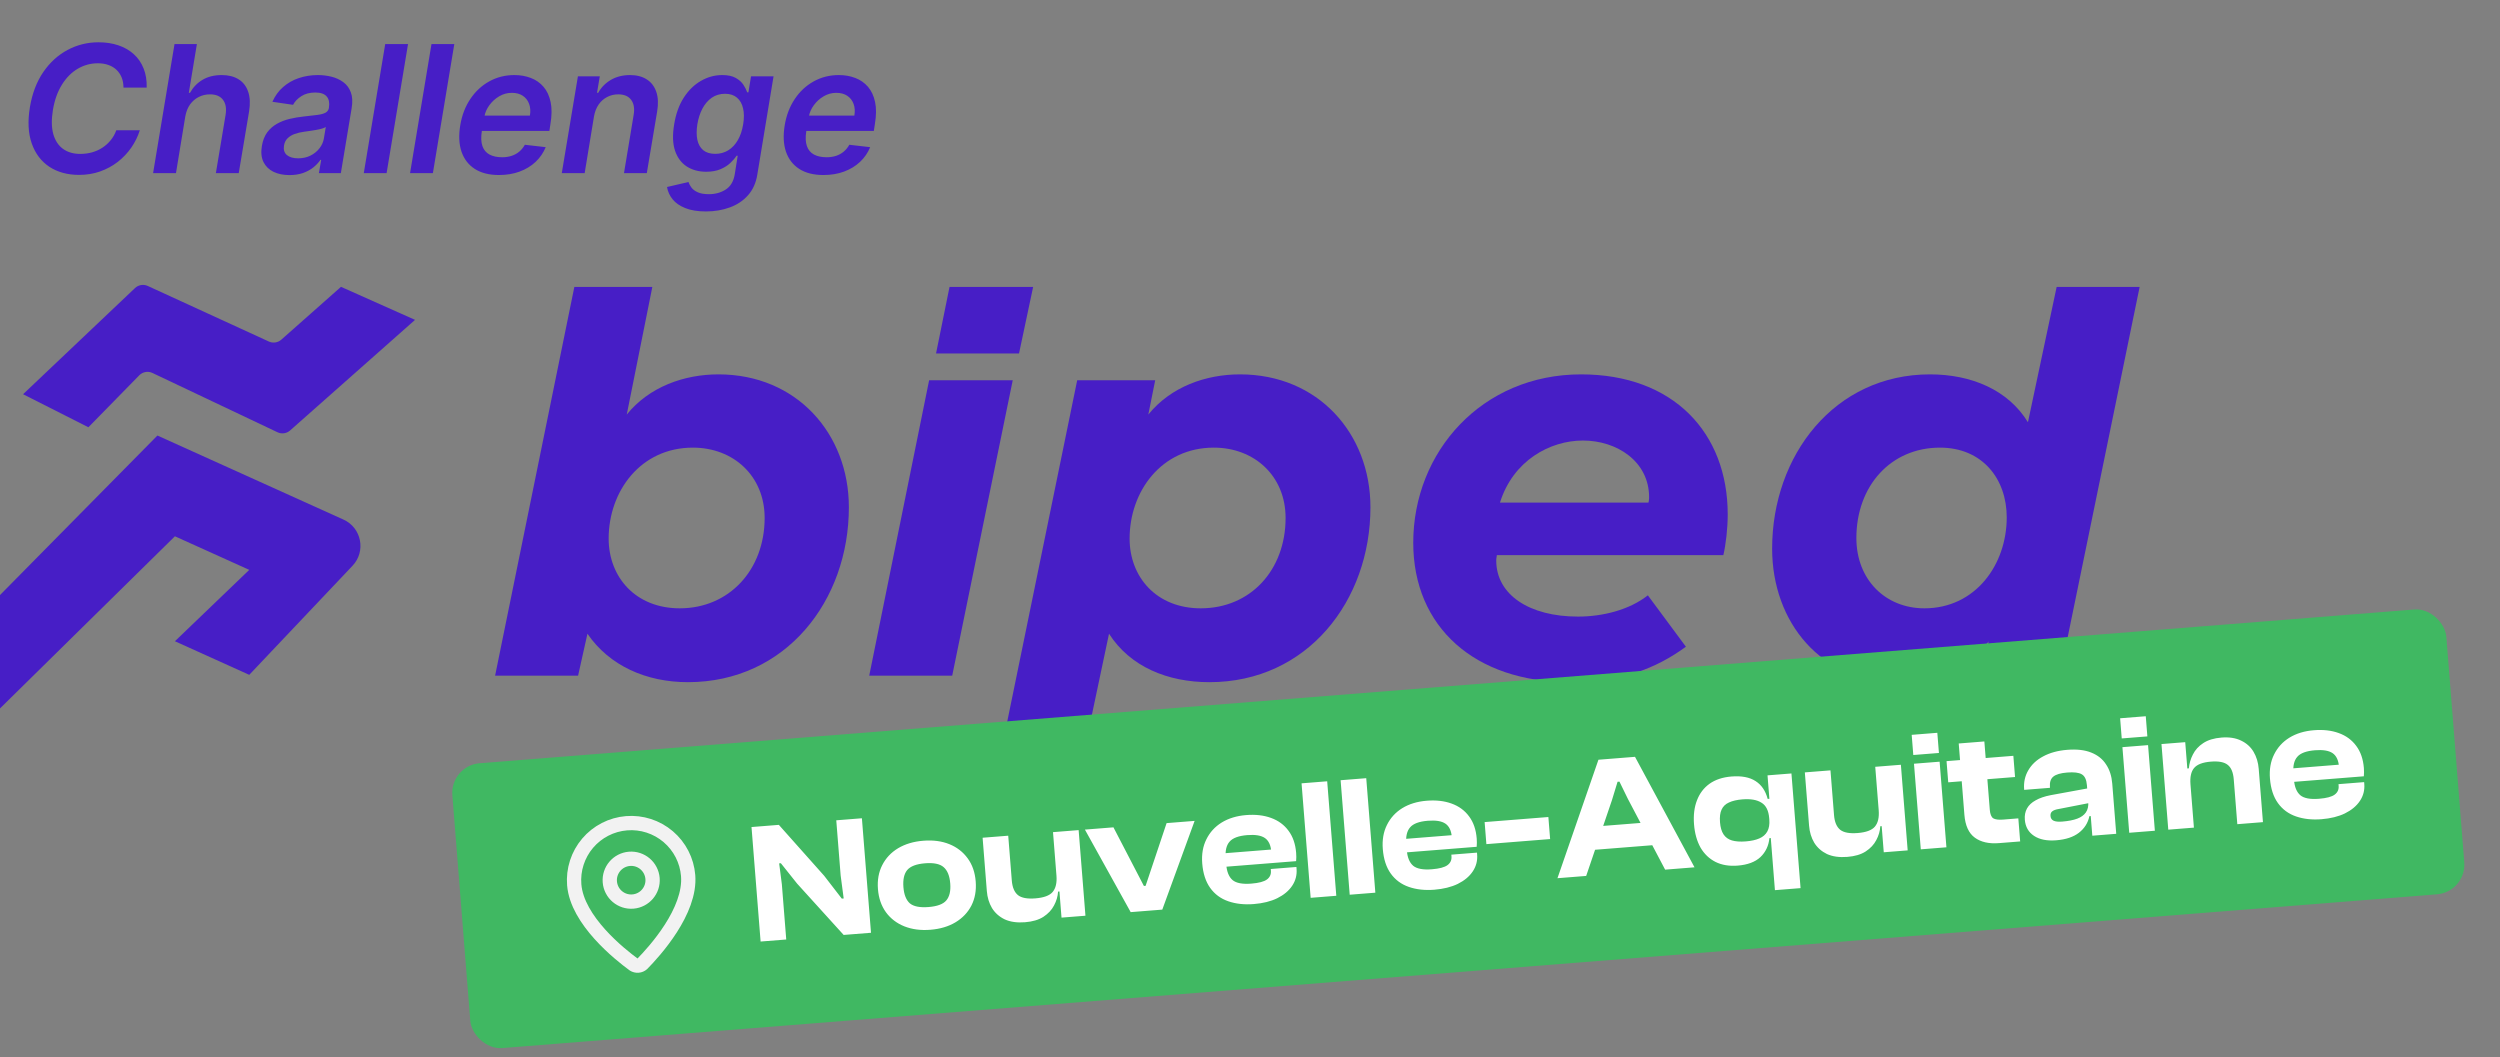
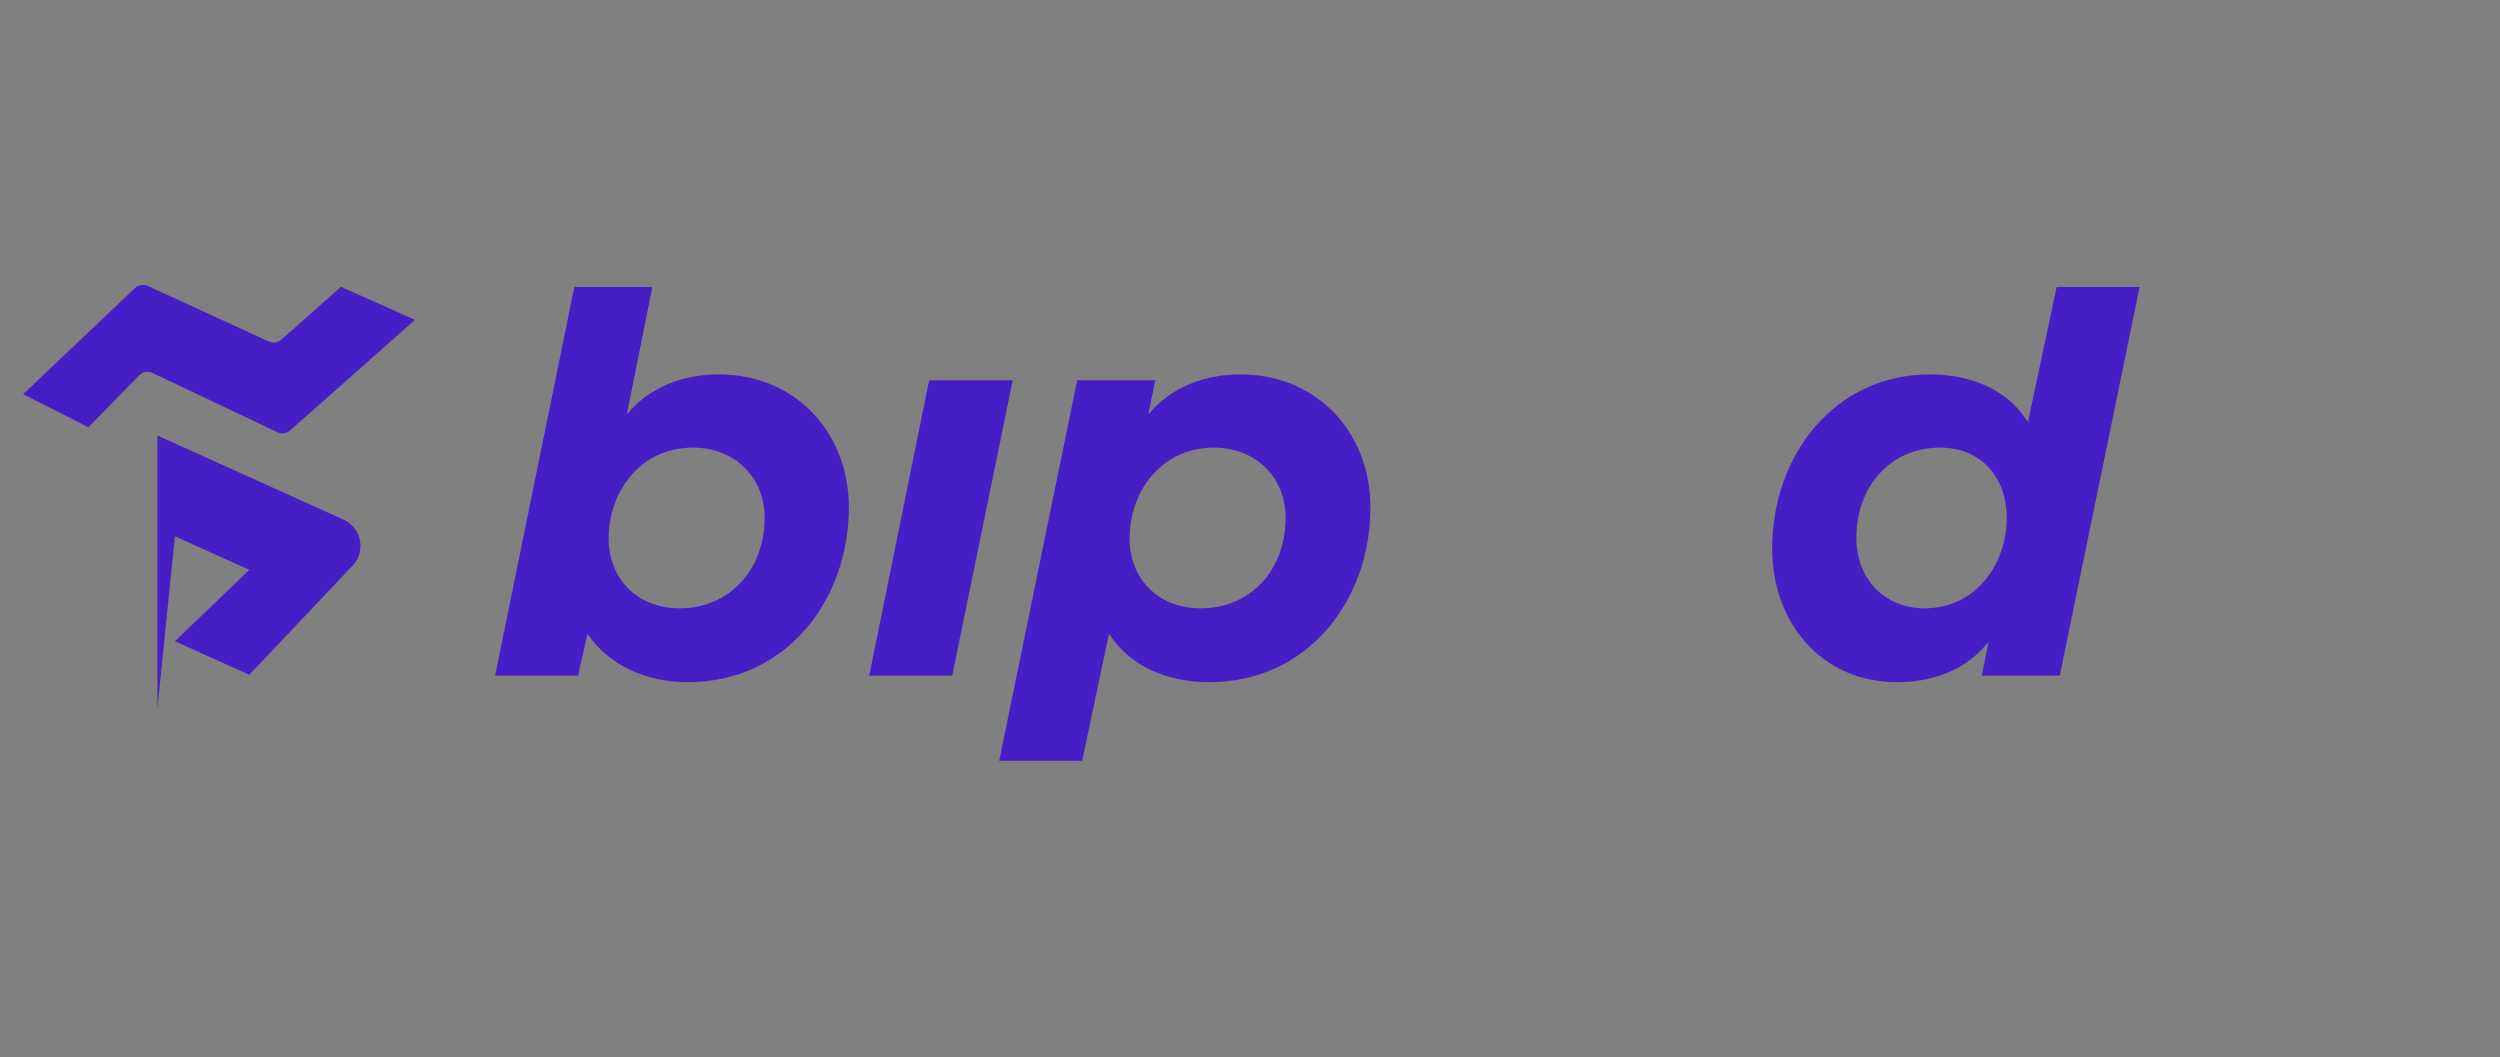
<svg xmlns="http://www.w3.org/2000/svg" width="350" height="148" viewBox="0 0 350 148" fill="none">
  <rect x="0" y="0" width="350" height="148" fill="#808080" stroke="none" />
  <path d="M96.306 95.504C90.453 95.504 85.3 93.188 82.242 88.722L80.932 94.594H69.314L80.408 40.171H91.327L87.746 58.036C90.89 54.149 95.782 52.412 100.586 52.412C111.505 52.412 118.842 60.683 118.842 71.022C118.842 84.09 110.02 95.504 96.306 95.504ZM95.17 85.165C102.071 85.165 107.05 79.789 107.05 72.51C107.05 66.638 102.683 62.668 97.005 62.668C89.667 62.668 85.212 68.788 85.212 75.405C85.212 80.781 88.968 85.165 95.17 85.165Z" fill="#471EC6" />
  <path d="M121.691 94.594L130.077 53.239H141.782L133.309 94.594H121.691Z" fill="#471EC6" />
  <path d="M139.889 106.504L150.807 53.239H161.726L160.765 58.036C163.91 54.149 168.802 52.412 173.606 52.412C184.525 52.412 191.862 60.683 191.862 71.022C191.862 84.09 183.04 95.504 169.326 95.504C163.473 95.504 158.232 93.353 155.262 88.722L151.506 106.504H139.889ZM168.103 85.165C175.091 85.165 179.983 79.789 179.983 72.51C179.983 66.638 175.615 62.668 169.937 62.668C162.6 62.668 158.145 68.788 158.145 75.405C158.145 80.781 161.901 85.165 168.103 85.165Z" fill="#471EC6" />
-   <path d="M219.781 95.504C206.503 95.504 197.855 87.812 197.855 75.984C197.855 63.247 207.464 52.412 221.353 52.412C234.281 52.412 241.88 60.6 241.88 72.014C241.88 73.999 241.618 76.232 241.269 77.721H209.56C209.56 77.887 209.473 78.135 209.473 78.466C209.473 83.263 214.103 86.323 220.916 86.323C224.323 86.323 228.079 85.413 230.699 83.346L236.028 90.541C231.835 93.602 226.943 95.504 219.781 95.504ZM209.997 70.36H230.787C230.787 70.36 230.874 70.029 230.874 69.615C230.874 64.57 226.332 61.675 221.615 61.675C216.985 61.675 211.832 64.487 209.997 70.36Z" fill="#471EC6" />
  <path d="M265.569 95.504C255 95.504 248.099 87.15 248.099 76.811C248.099 63.743 256.834 52.412 270.199 52.412C275.964 52.412 281.118 54.562 283.913 59.111L287.931 40.171H299.549L288.368 94.594H277.449L278.41 89.797C275.265 93.932 270.374 95.504 265.569 95.504ZM269.413 85.165C276.576 85.165 280.943 79.044 280.943 72.428C280.943 67.052 277.537 62.668 271.597 62.668C264.696 62.668 259.892 68.044 259.892 75.323C259.892 81.195 263.997 85.165 269.413 85.165Z" fill="#471EC6" />
-   <path d="M131.046 49.486L132.934 40.171H144.639L142.663 49.486H131.046Z" fill="#471EC6" />
-   <path d="M22.039 60.974L0 83.309V99.179L24.488 75.08L34.895 79.782L24.488 89.774L34.895 94.477L49.357 79.202C51.267 77.185 50.619 73.886 48.087 72.743L22.039 60.974Z" fill="#471EC6" />
+   <path d="M22.039 60.974V99.179L24.488 75.08L34.895 79.782L24.488 89.774L34.895 94.477L49.357 79.202C51.267 77.185 50.619 73.886 48.087 72.743L22.039 60.974Z" fill="#471EC6" />
  <path d="M18.9 40.33L3.23 55.191L12.376 59.817L19.496 52.545C19.979 52.052 20.721 51.92 21.343 52.215L38.849 60.516C39.434 60.793 40.128 60.695 40.612 60.266L58.105 44.782L47.74 40.157L39.382 47.554C38.903 47.978 38.219 48.08 37.637 47.813L20.686 40.034C20.086 39.759 19.379 39.876 18.9 40.33Z" fill="#471EC6" />
-   <path d="M20.535 12.265H17.288C17.288 11.723 17.2 11.244 17.023 10.826C16.847 10.403 16.6 10.044 16.282 9.75C15.964 9.456 15.588 9.235 15.153 9.088C14.717 8.935 14.235 8.859 13.706 8.859C12.694 8.859 11.753 9.115 10.882 9.626C10.011 10.138 9.273 10.882 8.667 11.859C8.061 12.829 7.641 14.009 7.406 15.397C7.188 16.75 7.209 17.882 7.467 18.794C7.732 19.706 8.191 20.394 8.844 20.859C9.497 21.318 10.291 21.547 11.226 21.547C11.797 21.547 12.344 21.477 12.867 21.335C13.391 21.188 13.873 20.974 14.315 20.691C14.761 20.403 15.153 20.053 15.488 19.641C15.829 19.229 16.094 18.762 16.282 18.238H19.573C19.303 19.097 18.906 19.906 18.382 20.665C17.859 21.418 17.229 22.082 16.494 22.659C15.759 23.229 14.935 23.677 14.023 24C13.111 24.324 12.129 24.485 11.076 24.485C9.459 24.485 8.073 24.109 6.92 23.356C5.773 22.597 4.95 21.512 4.45 20.1C3.95 18.682 3.861 16.985 4.185 15.009C4.508 13.085 5.132 11.447 6.056 10.094C6.985 8.741 8.117 7.709 9.453 6.997C10.794 6.279 12.238 5.92 13.785 5.92C14.809 5.92 15.738 6.062 16.573 6.344C17.415 6.626 18.135 7.041 18.735 7.588C19.335 8.129 19.791 8.794 20.103 9.582C20.42 10.365 20.565 11.259 20.535 12.265ZM25.942 16.297L24.636 24.238H21.433L24.433 6.167H27.565L26.436 12.988H26.604C27.033 12.217 27.618 11.612 28.36 11.171C29.107 10.729 30.004 10.509 31.051 10.509C31.98 10.509 32.763 10.706 33.398 11.1C34.033 11.494 34.48 12.07 34.739 12.829C35.004 13.588 35.048 14.515 34.871 15.609L33.424 24.238H30.221L31.58 16.103C31.727 15.191 31.607 14.482 31.218 13.976C30.836 13.465 30.23 13.209 29.401 13.209C28.83 13.209 28.304 13.332 27.821 13.579C27.339 13.82 26.933 14.171 26.604 14.629C26.28 15.088 26.059 15.644 25.942 16.297ZM40.527 24.512C39.669 24.512 38.921 24.359 38.286 24.053C37.651 23.741 37.183 23.282 36.883 22.677C36.589 22.071 36.516 21.323 36.663 20.435C36.792 19.671 37.039 19.038 37.404 18.538C37.774 18.038 38.227 17.638 38.763 17.338C39.304 17.032 39.892 16.803 40.527 16.65C41.169 16.497 41.821 16.385 42.486 16.315C43.298 16.232 43.954 16.156 44.454 16.085C44.96 16.015 45.339 15.909 45.592 15.768C45.845 15.62 45.998 15.397 46.051 15.097V15.044C46.157 14.379 46.051 13.865 45.733 13.5C45.416 13.135 44.886 12.953 44.145 12.953C43.368 12.953 42.716 13.123 42.186 13.465C41.657 13.806 41.271 14.209 41.03 14.674L38.136 14.25C38.501 13.426 39.001 12.738 39.636 12.185C40.271 11.626 41.004 11.209 41.833 10.932C42.669 10.65 43.56 10.509 44.507 10.509C45.154 10.509 45.786 10.585 46.404 10.738C47.027 10.891 47.577 11.144 48.054 11.497C48.536 11.844 48.889 12.318 49.113 12.918C49.342 13.518 49.38 14.268 49.227 15.168L47.719 24.238H44.648L44.966 22.377H44.86C44.607 22.753 44.277 23.106 43.871 23.435C43.466 23.759 42.983 24.021 42.424 24.221C41.866 24.415 41.233 24.512 40.527 24.512ZM41.736 22.165C42.377 22.165 42.954 22.038 43.466 21.785C43.977 21.526 44.398 21.185 44.727 20.762C45.057 20.338 45.263 19.877 45.345 19.377L45.61 17.779C45.492 17.862 45.31 17.938 45.063 18.009C44.816 18.079 44.539 18.141 44.233 18.194C43.933 18.247 43.636 18.294 43.342 18.335C43.048 18.376 42.795 18.412 42.583 18.441C42.095 18.506 41.648 18.612 41.242 18.759C40.842 18.906 40.51 19.112 40.245 19.377C39.986 19.635 39.824 19.971 39.76 20.382C39.666 20.965 39.804 21.409 40.174 21.715C40.545 22.015 41.066 22.165 41.736 22.165ZM57.125 6.167L54.124 24.238H50.93L53.93 6.167H57.125ZM63.603 6.167L60.603 24.238H57.409L60.409 6.167H63.603ZM69.853 24.503C68.494 24.503 67.37 24.221 66.482 23.656C65.594 23.085 64.97 22.279 64.611 21.238C64.258 20.191 64.2 18.959 64.435 17.541C64.664 16.147 65.132 14.924 65.838 13.87C66.544 12.812 67.426 11.988 68.485 11.4C69.55 10.806 70.726 10.509 72.014 10.509C72.85 10.509 73.617 10.644 74.317 10.915C75.017 11.179 75.609 11.591 76.091 12.15C76.573 12.709 76.906 13.421 77.088 14.285C77.27 15.144 77.262 16.168 77.062 17.356L76.912 18.335H65.794L66.138 16.182H74.185C74.291 15.57 74.256 15.026 74.079 14.55C73.903 14.068 73.609 13.688 73.197 13.412C72.785 13.135 72.27 12.997 71.653 12.997C71.023 12.997 70.435 13.159 69.888 13.482C69.347 13.8 68.891 14.212 68.52 14.718C68.15 15.223 67.914 15.756 67.814 16.315L67.453 18.379C67.323 19.227 67.353 19.918 67.541 20.453C67.729 20.988 68.058 21.382 68.529 21.635C69 21.888 69.594 22.015 70.311 22.015C70.782 22.015 71.217 21.95 71.617 21.821C72.017 21.691 72.373 21.497 72.685 21.238C73.003 20.974 73.267 20.65 73.479 20.268L76.4 20.603C76.076 21.391 75.603 22.079 74.979 22.668C74.356 23.25 73.609 23.703 72.738 24.026C71.873 24.344 70.912 24.503 69.853 24.503ZM83.159 16.297L81.853 24.238H78.65L80.909 10.685H83.971L83.582 12.988H83.75C84.173 12.229 84.767 11.626 85.532 11.179C86.297 10.732 87.188 10.509 88.206 10.509C89.129 10.509 89.906 10.709 90.535 11.109C91.165 11.503 91.612 12.082 91.876 12.847C92.141 13.606 92.182 14.526 92 15.609L90.553 24.238H87.359L88.709 16.103C88.862 15.203 88.747 14.497 88.365 13.985C87.988 13.468 87.382 13.209 86.547 13.209C85.988 13.209 85.473 13.332 85.003 13.579C84.532 13.82 84.135 14.171 83.812 14.629C83.494 15.088 83.276 15.644 83.159 16.297ZM98.829 29.603C97.677 29.603 96.715 29.447 95.944 29.135C95.174 28.829 94.579 28.418 94.162 27.9C93.744 27.382 93.485 26.809 93.385 26.18L96.385 25.482C96.474 25.747 96.615 26.009 96.809 26.268C97.009 26.532 97.303 26.75 97.691 26.921C98.079 27.097 98.597 27.185 99.244 27.185C100.15 27.185 100.941 26.965 101.618 26.524C102.294 26.082 102.712 25.365 102.871 24.371L103.277 21.803H103.118C102.906 22.132 102.615 22.471 102.244 22.818C101.88 23.165 101.418 23.456 100.859 23.691C100.306 23.927 99.641 24.044 98.865 24.044C97.824 24.044 96.921 23.8 96.156 23.312C95.391 22.818 94.841 22.082 94.506 21.106C94.177 20.123 94.135 18.894 94.382 17.418C94.624 15.929 95.076 14.674 95.741 13.65C96.412 12.62 97.215 11.841 98.15 11.312C99.085 10.776 100.074 10.509 101.115 10.509C101.909 10.509 102.541 10.644 103.012 10.915C103.482 11.179 103.838 11.5 104.08 11.876C104.321 12.247 104.497 12.597 104.609 12.926H104.777L105.147 10.685H108.297L106.021 24.459C105.833 25.618 105.4 26.576 104.724 27.335C104.047 28.1 103.197 28.668 102.174 29.038C101.156 29.415 100.041 29.603 98.829 29.603ZM100.135 21.538C100.812 21.538 101.418 21.373 101.953 21.044C102.488 20.715 102.935 20.241 103.294 19.623C103.653 19.006 103.903 18.265 104.044 17.4C104.185 16.547 104.18 15.8 104.027 15.159C103.88 14.518 103.594 14.021 103.171 13.668C102.747 13.309 102.194 13.129 101.512 13.129C100.8 13.129 100.177 13.315 99.641 13.685C99.112 14.056 98.677 14.565 98.335 15.212C98 15.853 97.765 16.582 97.629 17.4C97.5 18.229 97.5 18.956 97.629 19.579C97.765 20.197 98.038 20.679 98.45 21.026C98.868 21.368 99.43 21.538 100.135 21.538ZM115.277 24.503C113.918 24.503 112.794 24.221 111.906 23.656C111.018 23.085 110.394 22.279 110.035 21.238C109.683 20.191 109.624 18.959 109.859 17.541C110.088 16.147 110.556 14.924 111.262 13.87C111.968 12.812 112.85 11.988 113.909 11.4C114.974 10.806 116.15 10.509 117.439 10.509C118.274 10.509 119.041 10.644 119.741 10.915C120.442 11.179 121.033 11.591 121.515 12.15C121.997 12.709 122.33 13.421 122.512 14.285C122.694 15.144 122.686 16.168 122.486 17.356L122.336 18.335H111.218L111.562 16.182H119.609C119.715 15.57 119.68 15.026 119.503 14.55C119.327 14.068 119.033 13.688 118.621 13.412C118.209 13.135 117.694 12.997 117.077 12.997C116.447 12.997 115.859 13.159 115.312 13.482C114.771 13.8 114.315 14.212 113.944 14.718C113.574 15.223 113.338 15.756 113.238 16.315L112.877 18.379C112.747 19.227 112.777 19.918 112.965 20.453C113.153 20.988 113.483 21.382 113.953 21.635C114.424 21.888 115.018 22.015 115.736 22.015C116.206 22.015 116.641 21.95 117.041 21.821C117.441 21.691 117.797 21.497 118.109 21.238C118.427 20.974 118.691 20.65 118.903 20.268L121.824 20.603C121.5 21.391 121.027 22.079 120.403 22.668C119.78 23.25 119.033 23.703 118.162 24.026C117.297 24.344 116.336 24.503 115.277 24.503Z" fill="#471EC6" />
  <g clip-path="url(#clip0_4419_1710)">
-     <rect x="63" y="107.184" width="280.038" height="40" rx="4.161" transform="rotate(-4.544 63 107.184)" fill="#40B862" />
    <path d="M96.34 122.58C96.743 127.557 91.642 133.187 89.918 134.938C89.756 135.082 89.552 135.169 89.335 135.187C89.119 135.204 88.903 135.151 88.72 135.035C86.737 133.585 80.796 128.849 80.392 123.872C80.221 121.757 80.897 119.661 82.271 118.045C83.645 116.428 85.605 115.424 87.72 115.252C89.835 115.081 91.931 115.757 93.548 117.131C95.164 118.505 96.169 120.465 96.34 122.58Z" stroke="#F2F2F2" stroke-width="2" stroke-linecap="round" stroke-linejoin="round" />
    <path d="M88.609 126.216C90.26 126.082 91.49 124.635 91.356 122.984C91.222 121.332 89.775 120.102 88.124 120.236C86.472 120.37 85.242 121.817 85.376 123.468C85.51 125.12 86.957 126.35 88.609 126.216Z" stroke="#F2F2F2" stroke-width="2" stroke-linecap="round" stroke-linejoin="round" />
    <path d="M110.074 131.53L106.485 131.815L105.211 115.785L109.039 115.481L115.384 122.609L117.853 125.807L118.116 125.786L117.692 122.57L117.078 114.842L120.666 114.557L121.94 130.587L118.112 130.891L111.595 123.704L109.321 120.852L109.082 120.871L109.46 123.802L110.074 131.53ZM130.251 130.167C128.895 130.275 127.679 130.114 126.602 129.686C125.54 129.257 124.686 128.603 124.038 127.723C123.389 126.828 123.015 125.75 122.914 124.49C122.813 123.214 123.013 122.091 123.513 121.12C124.013 120.134 124.753 119.344 125.733 118.753C126.729 118.16 127.905 117.81 129.261 117.702C130.632 117.593 131.849 117.753 132.91 118.183C133.971 118.612 134.827 119.274 135.476 120.17C136.123 121.049 136.498 122.127 136.599 123.403C136.699 124.663 136.5 125.786 136 126.773C135.5 127.743 134.759 128.525 133.779 129.116C132.799 129.708 131.623 130.058 130.251 130.167ZM129.998 126.985C131.21 126.889 132.037 126.582 132.477 126.066C132.932 125.532 133.118 124.739 133.034 123.686C132.95 122.617 132.64 121.855 132.107 121.4C131.589 120.944 130.724 120.764 129.512 120.86C128.299 120.957 127.466 121.272 127.011 121.805C126.571 122.338 126.394 123.138 126.479 124.207C126.563 125.26 126.864 126.014 127.381 126.471C127.914 126.91 128.786 127.081 129.998 126.985ZM143.512 129.113C142.395 129.202 141.446 129.069 140.663 128.713C139.895 128.341 139.299 127.811 138.875 127.122C138.467 126.432 138.228 125.641 138.157 124.748L137.564 117.283L141.152 116.998L141.651 123.266C141.727 124.223 142.014 124.907 142.512 125.316C143.008 125.71 143.823 125.862 144.955 125.772C146.136 125.678 146.939 125.382 147.365 124.883C147.805 124.366 147.985 123.597 147.904 122.577L148.356 122.517L148.8 124.768L148.13 124.822C148.088 125.499 147.898 126.148 147.563 126.769C147.243 127.388 146.747 127.917 146.076 128.356C145.419 128.777 144.564 129.029 143.512 129.113ZM151.962 128.201L148.612 128.467L148.318 124.759L148.069 124.658L147.421 116.5L151.009 116.215L151.962 128.201ZM162.721 127.346L158.295 127.698L151.887 116.145L155.883 115.827L160.146 124.035L160.385 124.016L163.323 115.236L167.247 114.924L162.721 127.346ZM175.53 126.569C174.206 126.674 173.016 126.544 171.96 126.178C170.903 125.813 170.059 125.19 169.428 124.309C168.796 123.428 168.424 122.286 168.313 120.883C168.211 119.607 168.403 118.484 168.888 117.514C169.371 116.529 170.087 115.742 171.035 115.153C172 114.563 173.144 114.215 174.467 114.11C175.775 114.006 176.933 114.138 177.942 114.508C178.966 114.876 179.784 115.477 180.396 116.311C181.007 117.129 181.362 118.16 181.461 119.404C181.477 119.612 181.485 119.804 181.483 119.98C181.481 120.157 181.472 120.35 181.456 120.56L170.69 121.416L170.54 119.526L178.77 118.872L178.05 120.109C178.037 119.949 178.025 119.798 178.014 119.654C178.002 119.511 177.991 119.367 177.98 119.224C177.907 118.314 177.608 117.68 177.082 117.321C176.556 116.961 175.735 116.826 174.618 116.915C173.406 117.011 172.58 117.317 172.139 117.834C171.697 118.334 171.517 119.095 171.598 120.116L171.67 121.025C171.752 122.046 172.05 122.776 172.567 123.217C173.082 123.641 173.954 123.805 175.182 123.707C176.235 123.624 176.966 123.429 177.375 123.124C177.784 122.818 177.968 122.41 177.927 121.9L177.908 121.661L181.497 121.376L181.518 121.639C181.586 122.5 181.384 123.287 180.911 123.998C180.438 124.71 179.738 125.295 178.812 125.754C177.9 126.196 176.806 126.467 175.53 126.569ZM187.081 125.41L183.492 125.695L182.218 109.666L185.807 109.38L187.081 125.41ZM192.548 124.975L188.959 125.261L187.685 109.231L191.274 108.946L192.548 124.975ZM200.809 124.56C199.486 124.665 198.296 124.535 197.239 124.169C196.183 123.804 195.339 123.181 194.707 122.3C194.075 121.419 193.704 120.277 193.592 118.874C193.491 117.598 193.683 116.475 194.167 115.505C194.651 114.52 195.367 113.733 196.315 113.144C197.279 112.554 198.423 112.206 199.747 112.101C201.055 111.997 202.213 112.129 203.222 112.499C204.246 112.867 205.064 113.468 205.676 114.302C206.287 115.12 206.642 116.151 206.74 117.395C206.757 117.603 206.764 117.795 206.762 117.971C206.76 118.148 206.751 118.341 206.736 118.551L195.97 119.407L195.82 117.517L204.05 116.863L203.33 118.1C203.317 117.94 203.305 117.789 203.293 117.645C203.282 117.502 203.271 117.358 203.259 117.215C203.187 116.305 202.888 115.671 202.362 115.312C201.836 114.952 201.014 114.817 199.898 114.906C198.686 115.002 197.859 115.308 197.419 115.825C196.977 116.325 196.797 117.086 196.878 118.107L196.95 119.016C197.031 120.037 197.33 120.767 197.847 121.208C198.362 121.632 199.233 121.796 200.462 121.698C201.514 121.615 202.245 121.42 202.654 121.115C203.063 120.809 203.248 120.402 203.207 119.891L203.188 119.652L206.777 119.367L206.798 119.63C206.866 120.491 206.664 121.278 206.191 121.989C205.718 122.701 205.018 123.286 204.091 123.745C203.179 124.187 202.085 124.458 200.809 124.56ZM217.017 117.469L208.093 118.179L207.848 115.092L216.772 114.383L217.017 117.469ZM222.065 122.63L218.045 122.949L223.781 106.363L228.901 105.956L237.233 121.424L233.118 121.751L227.9 111.838L226.722 109.427L226.458 109.448L225.675 112.014L222.065 122.63ZM232.884 118.207L221.592 119.104L221.335 115.874L232.628 114.977L232.884 118.207ZM243.281 121.185C242.085 121.28 241.043 121.106 240.158 120.662C239.288 120.218 238.593 119.551 238.072 118.661C237.567 117.754 237.264 116.671 237.164 115.411C237.063 114.135 237.199 113.017 237.572 112.056C237.943 111.08 238.532 110.303 239.337 109.725C240.157 109.146 241.182 108.808 242.41 108.71C243.829 108.598 244.954 108.813 245.784 109.357C246.612 109.885 247.176 110.715 247.474 111.847L248.168 111.792L248.144 114.514L247.689 114.551C247.604 113.482 247.242 112.756 246.601 112.374C245.976 111.974 245.089 111.82 243.94 111.911C243.175 111.972 242.544 112.118 242.049 112.35C241.569 112.565 241.226 112.897 241.021 113.347C240.814 113.781 240.741 114.372 240.801 115.122C240.858 115.84 241.023 116.404 241.296 116.816C241.57 117.228 241.961 117.51 242.471 117.662C242.997 117.813 243.642 117.858 244.408 117.797C245.173 117.736 245.805 117.597 246.301 117.381C246.813 117.164 247.189 116.837 247.427 116.401C247.665 115.965 247.758 115.412 247.704 114.742L248.159 114.706L248.364 117.29L247.718 117.341C247.61 118.409 247.191 119.293 246.46 119.993C245.728 120.677 244.668 121.074 243.281 121.185ZM252.078 124.338L248.489 124.623L247.522 112.445L247.736 112.115L247.453 108.55L250.802 108.284L252.078 124.338ZM258.625 119.965C257.509 120.054 256.559 119.921 255.777 119.566C255.009 119.193 254.413 118.663 253.989 117.974C253.581 117.284 253.342 116.493 253.271 115.6L252.677 108.135L256.266 107.85L256.764 114.118C256.84 115.075 257.127 115.759 257.625 116.168C258.122 116.562 258.937 116.714 260.069 116.624C261.249 116.531 262.052 116.234 262.478 115.735C262.919 115.218 263.098 114.45 263.017 113.429L263.47 113.369L263.914 115.621L263.244 115.674C263.201 116.351 263.012 117 262.676 117.621C262.356 118.24 261.861 118.769 261.189 119.208C260.533 119.629 259.678 119.882 258.625 119.965ZM267.075 119.053L263.726 119.319L263.431 115.611L263.183 115.51L262.534 107.352L266.123 107.067L267.075 119.053ZM272.499 118.622L268.91 118.907L267.958 106.921L271.547 106.636L272.499 118.622ZM271.45 105.416L267.861 105.701L267.637 102.878L271.225 102.592L271.45 105.416ZM282.823 117.802L279.856 118.037C278.453 118.149 277.325 117.893 276.473 117.271C275.621 116.648 275.135 115.58 275.014 114.064L274.221 104.088L277.81 103.803L278.571 113.372C278.619 113.979 278.779 114.375 279.05 114.562C279.337 114.732 279.791 114.792 280.413 114.743L282.566 114.572L282.823 117.802ZM282.106 108.782L272.752 109.525L272.516 106.559L281.87 105.815L282.106 108.782ZM296.273 116.733L292.923 116.999L292.697 114.152L292.502 114.119L292.169 109.932C292.107 109.151 291.866 108.64 291.446 108.401C291.041 108.16 290.361 108.078 289.404 108.154C288.494 108.226 287.851 108.414 287.474 108.717C287.097 109.019 286.936 109.514 286.99 110.2L286.998 110.295L283.385 110.582L283.379 110.511C283.301 109.522 283.495 108.631 283.962 107.84C284.427 107.033 285.122 106.384 286.046 105.893C286.985 105.385 288.108 105.079 289.416 104.975C290.756 104.868 291.873 104.996 292.769 105.359C293.68 105.719 294.374 106.274 294.851 107.023C295.343 107.754 295.63 108.646 295.714 109.699L296.273 116.733ZM287.87 117.641C286.578 117.744 285.543 117.537 284.763 117.021C283.984 116.505 283.555 115.753 283.477 114.764C283.428 114.158 283.531 113.628 283.784 113.175C284.037 112.721 284.44 112.344 284.994 112.043C285.547 111.727 286.25 111.486 287.103 111.322L292.443 110.344L292.606 112.402L288.244 113.254C287.816 113.32 287.504 113.433 287.308 113.593C287.127 113.736 287.047 113.951 287.07 114.238C287.096 114.557 287.242 114.778 287.508 114.901C287.775 115.025 288.171 115.065 288.698 115.023C289.559 114.955 290.262 114.819 290.808 114.615C291.353 114.411 291.756 114.122 292.015 113.749C292.289 113.358 292.402 112.859 292.354 112.253L292.687 112.203L292.848 114.236L292.513 114.263C292.316 115.209 291.824 115.987 291.037 116.595C290.266 117.186 289.21 117.535 287.87 117.641ZM301.681 116.303L298.092 116.588L297.139 104.602L300.728 104.317L301.681 116.303ZM300.631 103.097L297.042 103.382L296.818 100.559L300.407 100.273L300.631 103.097ZM316.813 115.1L313.224 115.386L312.726 109.117C312.649 108.144 312.371 107.468 311.891 107.089C311.41 106.694 310.62 106.54 309.519 106.628C308.371 106.719 307.584 107.022 307.16 107.537C306.75 108.035 306.586 108.795 306.667 109.816L306.212 109.852L305.77 107.624L306.44 107.57C306.498 106.892 306.688 106.243 307.008 105.623C307.326 104.988 307.806 104.46 308.447 104.04C309.102 103.603 309.956 103.343 311.009 103.259C312.093 103.173 313.012 103.316 313.764 103.69C314.514 104.048 315.094 104.571 315.502 105.261C315.91 105.951 316.149 106.743 316.22 107.636L316.813 115.1ZM307.148 115.868L303.559 116.154L302.606 104.167L305.932 103.903L306.229 107.635L306.501 107.734L307.148 115.868ZM325.012 114.69C323.688 114.795 322.498 114.665 321.441 114.299C320.385 113.934 319.541 113.311 318.909 112.43C318.278 111.549 317.906 110.407 317.794 109.003C317.693 107.727 317.885 106.605 318.369 105.635C318.853 104.65 319.569 103.863 320.517 103.274C321.481 102.684 322.625 102.336 323.949 102.231C325.257 102.127 326.415 102.259 327.424 102.629C328.448 102.997 329.266 103.598 329.878 104.432C330.489 105.25 330.844 106.281 330.943 107.525C330.959 107.733 330.966 107.925 330.964 108.101C330.962 108.278 330.954 108.471 330.938 108.681L320.172 109.537L320.022 107.647L328.252 106.993L327.532 108.23C327.519 108.07 327.507 107.919 327.496 107.775C327.484 107.632 327.473 107.488 327.461 107.344C327.389 106.435 327.09 105.801 326.564 105.442C326.038 105.082 325.216 104.947 324.1 105.035C322.888 105.132 322.061 105.438 321.621 105.955C321.179 106.455 320.999 107.216 321.08 108.237L321.152 109.146C321.233 110.167 321.532 110.897 322.049 111.338C322.564 111.762 323.436 111.926 324.664 111.828C325.716 111.745 326.447 111.55 326.856 111.245C327.266 110.939 327.45 110.531 327.409 110.021L327.39 109.782L330.979 109.497L331 109.76C331.068 110.621 330.866 111.408 330.393 112.119C329.92 112.831 329.22 113.416 328.293 113.875C327.381 114.317 326.288 114.588 325.012 114.69Z" fill="white" />
  </g>
  <defs>
    <clipPath id="clip0_4419_1710">
-       <rect x="63" y="107.184" width="280.038" height="40" rx="4.161" transform="rotate(-4.544 63 107.184)" fill="white" />
-     </clipPath>
+       </clipPath>
  </defs>
</svg>